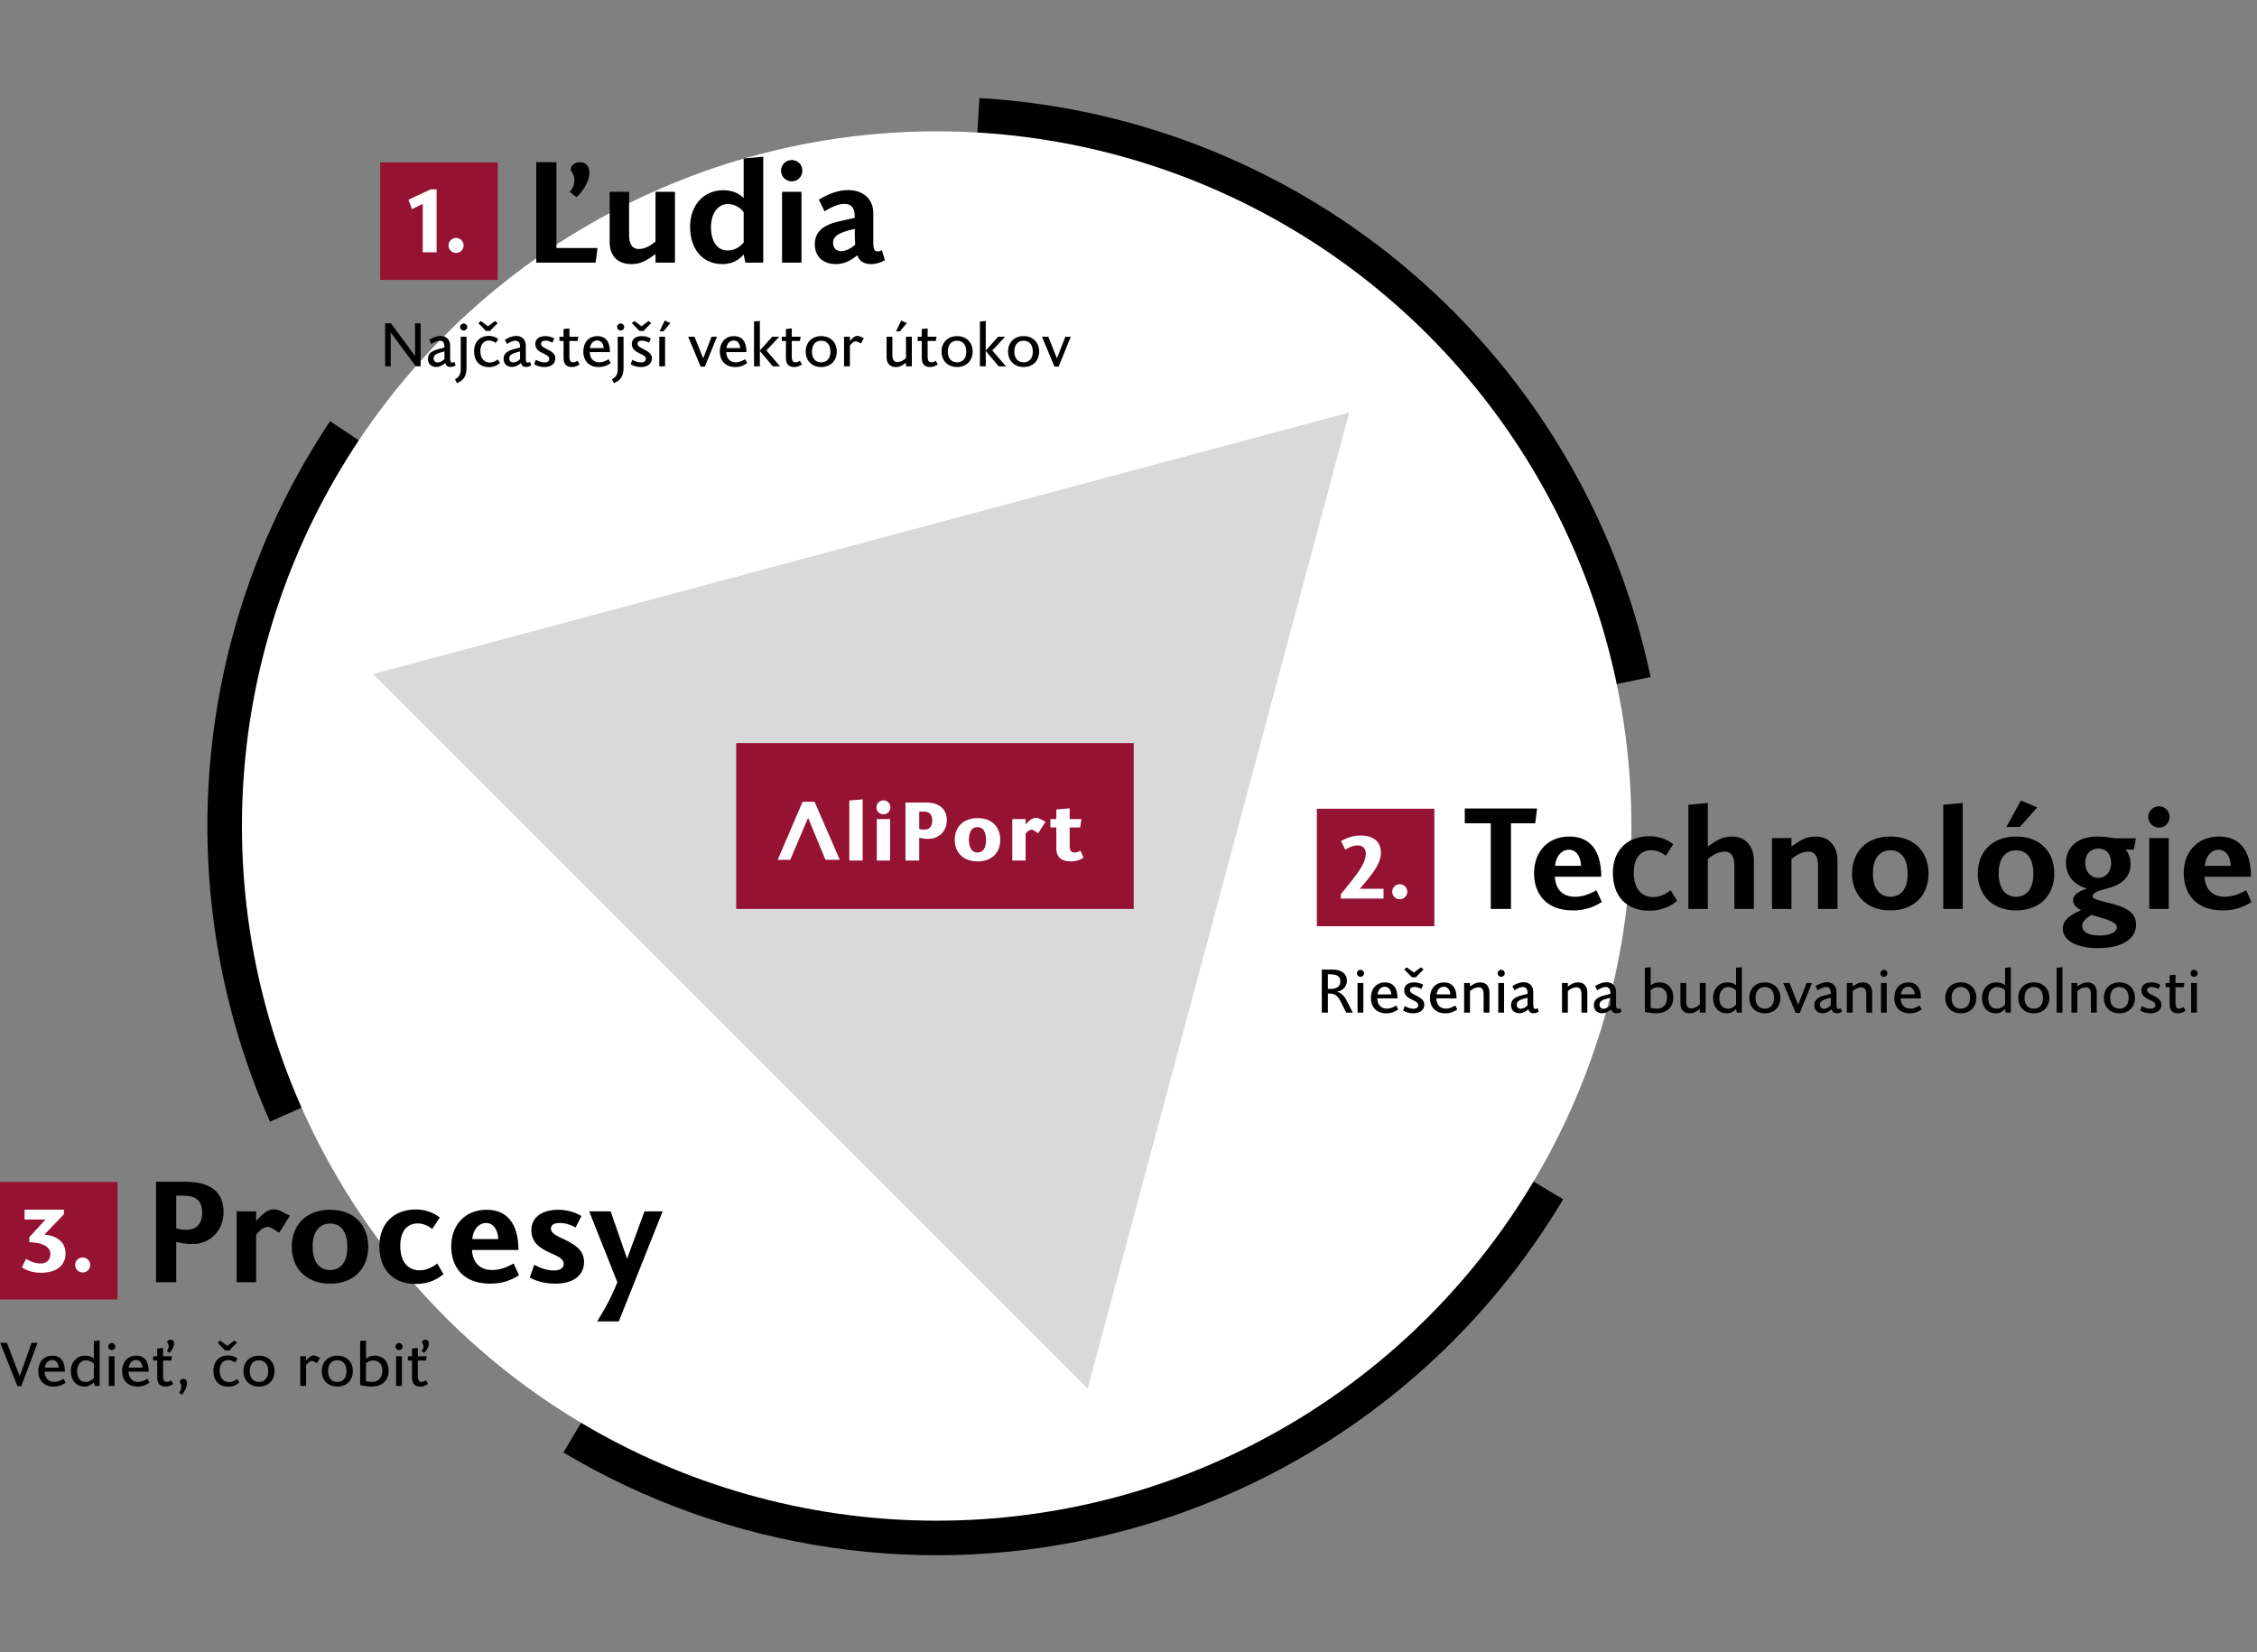
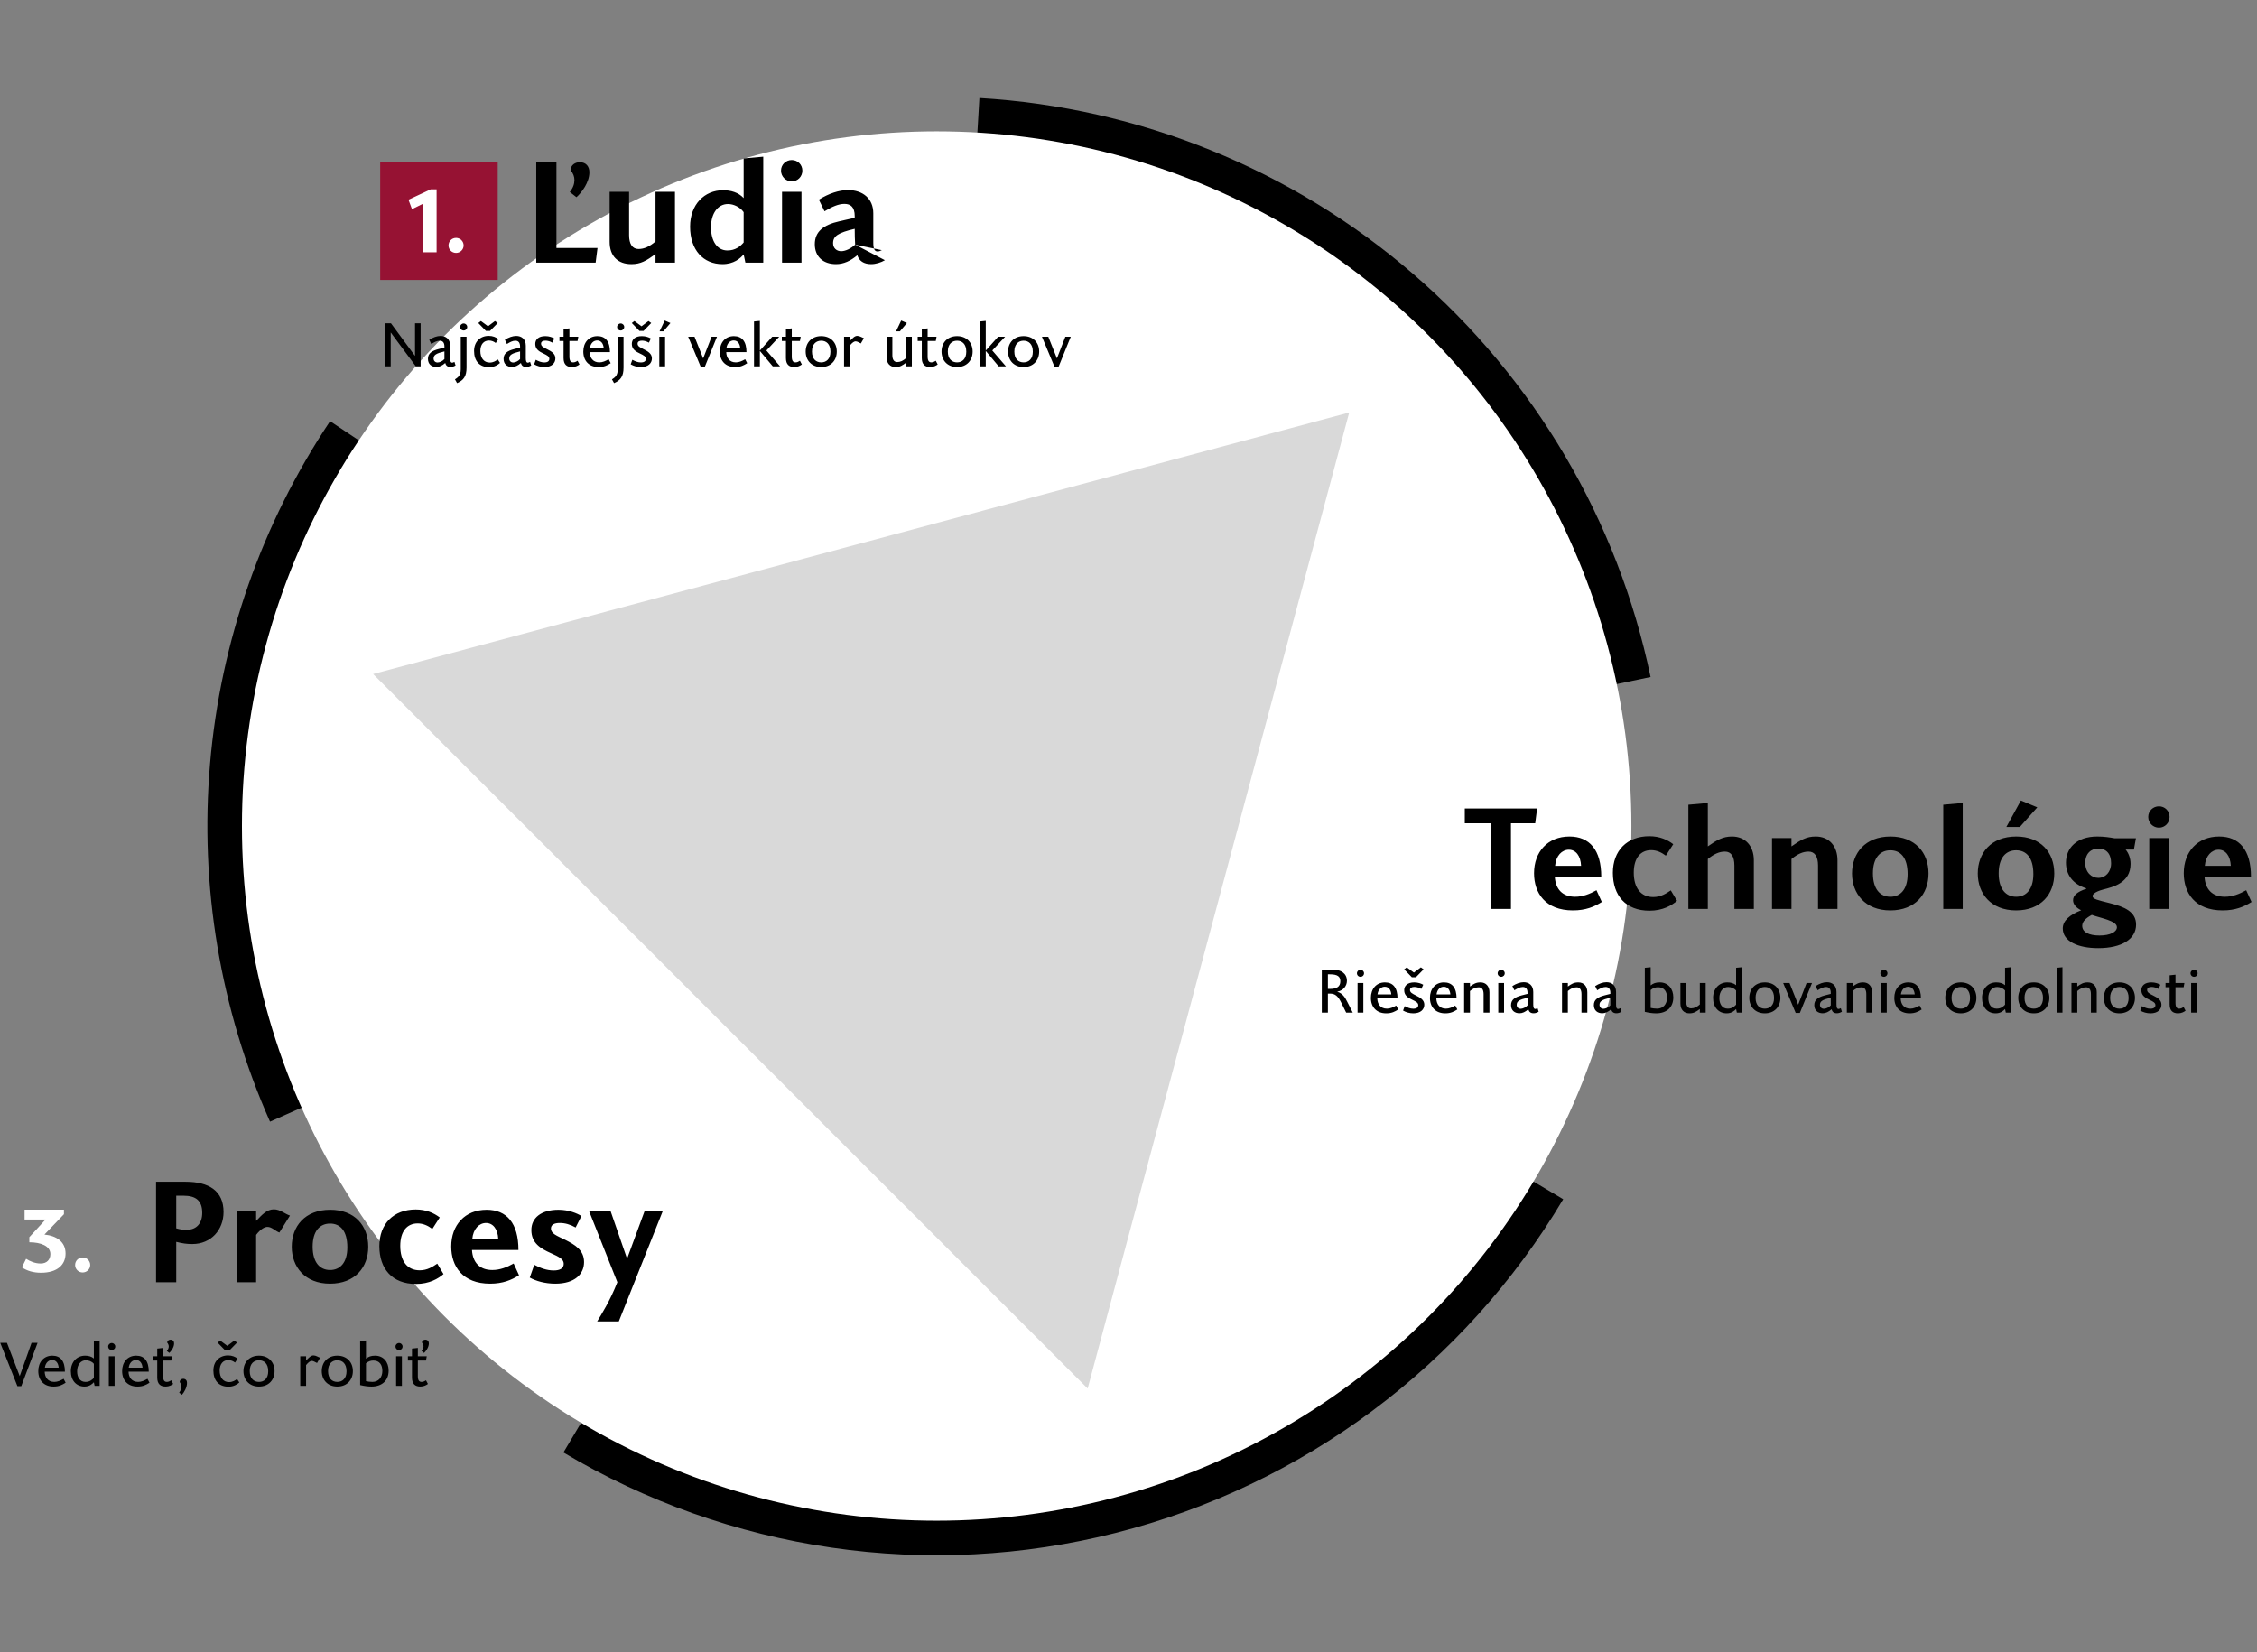
<svg xmlns="http://www.w3.org/2000/svg" width="653" height="478" viewBox="0 0 653 478" fill="none">
  <rect x="0" y="0" width="653" height="478" fill="#808080" stroke="none" />
  <path d="M452.269 346.993C438.087 370.798 419.356 391.576 397.144 408.141C374.932 424.707 349.675 436.735 322.814 443.539C295.954 450.344 268.016 451.791 240.596 447.798C213.176 443.805 186.812 434.451 163.007 420.269L271 239L452.269 346.993Z" fill="black" />
  <path d="M78.12 324.547C63.701 292.036 57.733 256.408 60.771 220.974C63.81 185.539 75.756 151.447 95.499 121.866L271 239L78.12 324.547Z" fill="black" />
  <path d="M283.365 28.363C329.639 31.079 373.732 48.958 408.829 79.237C443.927 109.517 468.077 150.512 477.549 195.888L271 239L283.365 28.363Z" fill="black" />
  <circle cx="271" cy="239" r="201" fill="white" />
  <rect width="34" height="34" transform="translate(110 47)" fill="#961233" />
  <path d="M126.32 73H122.316V58.986L119.196 60.52L118.182 57.79L124.63 54.774H126.32V73ZM134.135 71.024C134.135 72.22 133.147 73.182 131.951 73.182C130.729 73.182 129.767 72.22 129.767 71.024C129.767 69.802 130.729 68.84 131.951 68.84C133.147 68.84 134.135 69.802 134.135 71.024Z" fill="white" />
-   <path d="M172.328 76H155.15V46.936H160.988V71.758H172.874L172.328 76ZM166.784 57.058L164.852 55.546C165.818 54.37 166.196 53.194 166.196 52.102C166.196 51.136 165.86 50.17 165.104 49.288C165.104 47.692 166.49 46.936 167.75 46.936C169.64 46.936 170.522 48.28 170.522 49.834C170.522 52.774 168.338 55.672 166.784 57.058ZM176.382 55.504H182.01V68.062C182.01 70.624 182.976 72.052 184.74 72.052C186.378 72.052 187.932 71.338 189.654 69.868V55.504H195.282V76H189.654V73.522C186.966 75.454 185.37 76.42 182.682 76.42C178.776 76.42 176.382 74.11 176.382 69.994V55.504ZM215.66 76L215.156 73.606C214.19 74.782 212.3 76.42 209.024 76.42C203.48 76.42 199.658 72.346 199.658 65.584C199.658 59.158 203.816 55.042 209.192 55.042C211.46 55.042 213.644 55.672 215.156 57.31V45.844L220.826 45.34V76H215.66ZM215.156 70.162V61.384C214.106 59.914 212.3 59.032 210.62 59.032C207.68 59.032 205.706 61.762 205.706 65.752C205.706 69.868 207.554 72.472 210.452 72.472C212.72 72.472 214.148 71.338 215.156 70.162ZM231.889 76H226.261V55.504H231.889V76ZM232.141 49.372C232.141 51.094 230.797 52.48 229.075 52.48C227.353 52.48 225.967 51.094 225.967 49.372C225.967 47.65 227.353 46.306 229.075 46.306C230.797 46.306 232.141 47.65 232.141 49.372ZM247.415 70.792C247.331 69.574 247.289 67.684 247.289 66.214C242.459 67.348 241.031 68.314 241.031 70.372C241.031 71.842 242.081 72.682 243.383 72.682C244.559 72.682 246.155 71.968 247.415 70.792ZM255.143 72.388L256.025 75.286C254.891 75.958 253.379 76.42 252.035 76.42C249.935 76.42 248.549 75.496 248.045 73.858C246.071 75.496 244.097 76.42 241.871 76.42C238.007 76.42 235.739 74.11 235.739 70.666C235.739 67.054 238.175 65.08 242.837 64.03L247.289 63.022V62.518C247.289 59.914 246.113 58.99 244.307 58.99C242.585 58.99 240.695 59.83 238.553 61.132L236.915 57.772C239.729 56.008 242.711 55 245.357 55C249.599 55 252.665 57.436 252.665 61.72V70.204C252.665 71.968 253.001 72.766 253.925 72.766C254.219 72.766 254.597 72.64 255.143 72.388Z" fill="black" />
+   <path d="M172.328 76H155.15V46.936H160.988V71.758H172.874L172.328 76ZM166.784 57.058L164.852 55.546C165.818 54.37 166.196 53.194 166.196 52.102C166.196 51.136 165.86 50.17 165.104 49.288C165.104 47.692 166.49 46.936 167.75 46.936C169.64 46.936 170.522 48.28 170.522 49.834C170.522 52.774 168.338 55.672 166.784 57.058ZM176.382 55.504H182.01V68.062C182.01 70.624 182.976 72.052 184.74 72.052C186.378 72.052 187.932 71.338 189.654 69.868V55.504H195.282V76H189.654V73.522C186.966 75.454 185.37 76.42 182.682 76.42C178.776 76.42 176.382 74.11 176.382 69.994V55.504ZM215.66 76L215.156 73.606C214.19 74.782 212.3 76.42 209.024 76.42C203.48 76.42 199.658 72.346 199.658 65.584C199.658 59.158 203.816 55.042 209.192 55.042C211.46 55.042 213.644 55.672 215.156 57.31V45.844L220.826 45.34V76H215.66ZM215.156 70.162V61.384C214.106 59.914 212.3 59.032 210.62 59.032C207.68 59.032 205.706 61.762 205.706 65.752C205.706 69.868 207.554 72.472 210.452 72.472C212.72 72.472 214.148 71.338 215.156 70.162ZM231.889 76H226.261V55.504H231.889V76ZM232.141 49.372C232.141 51.094 230.797 52.48 229.075 52.48C227.353 52.48 225.967 51.094 225.967 49.372C225.967 47.65 227.353 46.306 229.075 46.306C230.797 46.306 232.141 47.65 232.141 49.372ZM247.415 70.792C247.331 69.574 247.289 67.684 247.289 66.214C242.459 67.348 241.031 68.314 241.031 70.372C241.031 71.842 242.081 72.682 243.383 72.682C244.559 72.682 246.155 71.968 247.415 70.792ZL256.025 75.286C254.891 75.958 253.379 76.42 252.035 76.42C249.935 76.42 248.549 75.496 248.045 73.858C246.071 75.496 244.097 76.42 241.871 76.42C238.007 76.42 235.739 74.11 235.739 70.666C235.739 67.054 238.175 65.08 242.837 64.03L247.289 63.022V62.518C247.289 59.914 246.113 58.99 244.307 58.99C242.585 58.99 240.695 59.83 238.553 61.132L236.915 57.772C239.729 56.008 242.711 55 245.357 55C249.599 55 252.665 57.436 252.665 61.72V70.204C252.665 71.968 253.001 72.766 253.925 72.766C254.219 72.766 254.597 72.64 255.143 72.388Z" fill="black" />
  <path d="M121.7 93.544V106H120.314L113.078 96.244H113.042V106H111.422V93.544H113.114L120.044 102.94H120.08V93.544H121.7ZM128.584 103.894V101.68C126.154 102.256 125.452 102.724 125.452 103.75C125.452 104.434 125.938 104.884 126.604 104.884C127.162 104.884 128.062 104.506 128.584 103.894ZM131.482 104.704L131.806 105.73C131.374 106 130.87 106.18 130.348 106.18C129.466 106.18 128.998 105.748 128.818 105.028C127.972 105.784 127.108 106.18 126.262 106.18C124.84 106.18 123.814 105.352 123.814 103.822C123.814 102.274 124.93 101.5 126.892 100.996L128.584 100.564V100.276C128.584 99.088 128.062 98.584 127.216 98.584C126.424 98.584 125.65 98.998 124.786 99.538L124.192 98.314C125.326 97.594 126.442 97.198 127.486 97.198C128.98 97.198 130.24 98.098 130.24 100.024V103.624C130.24 104.434 130.384 104.938 130.834 104.938C130.996 104.938 131.176 104.866 131.482 104.704ZM133.306 97.432H134.98V106.378C134.98 108.862 134.152 110.014 132.244 110.86L131.631 109.762C132.172 109.366 133.306 108.934 133.306 106.864V97.432ZM135.178 94.606C135.178 95.182 134.728 95.632 134.152 95.632C133.576 95.632 133.125 95.182 133.125 94.606C133.125 94.048 133.576 93.598 134.152 93.598C134.728 93.598 135.178 94.048 135.178 94.606ZM144.018 104.002L144.666 105.01C144.072 105.568 143.01 106.234 141.534 106.234C138.672 106.234 137.16 104.38 137.16 101.554C137.16 98.926 138.888 97.18 141.408 97.18C142.578 97.18 143.55 97.594 144.162 98.116L143.424 99.25C142.956 98.854 142.236 98.53 141.48 98.53C139.986 98.53 138.978 99.61 138.978 101.572C138.978 103.534 139.968 104.902 141.678 104.902C142.758 104.902 143.496 104.398 144.018 104.002ZM143.208 92.896L144 93.472L141.768 95.758H140.598L138.384 93.472L139.14 92.896L141.192 94.408L143.208 92.896ZM150.469 103.894V101.68C148.039 102.256 147.337 102.724 147.337 103.75C147.337 104.434 147.823 104.884 148.489 104.884C149.047 104.884 149.947 104.506 150.469 103.894ZM153.367 104.704L153.691 105.73C153.259 106 152.755 106.18 152.233 106.18C151.351 106.18 150.883 105.748 150.703 105.028C149.857 105.784 148.993 106.18 148.147 106.18C146.725 106.18 145.699 105.352 145.699 103.822C145.699 102.274 146.815 101.5 148.777 100.996L150.469 100.564V100.276C150.469 99.088 149.947 98.584 149.101 98.584C148.309 98.584 147.535 98.998 146.671 99.538L146.077 98.314C147.211 97.594 148.327 97.198 149.371 97.198C150.865 97.198 152.125 98.098 152.125 100.024V103.624C152.125 104.434 152.269 104.938 152.719 104.938C152.881 104.938 153.061 104.866 153.367 104.704ZM154.542 105.406L155.01 104.11C155.802 104.524 156.594 104.866 157.476 104.866C158.448 104.866 158.934 104.488 158.934 103.822C158.934 103.12 158.196 102.76 157.26 102.31C156.09 101.752 154.866 101.104 154.866 99.52C154.866 98.224 155.802 97.252 157.782 97.252C158.862 97.252 159.816 97.594 160.374 97.936L159.816 99.142C159.15 98.782 158.484 98.566 157.818 98.566C157.08 98.566 156.54 98.818 156.54 99.43C156.54 100.186 157.206 100.492 158.268 101.032C159.474 101.644 160.68 102.292 160.68 103.696C160.68 105.064 159.636 106.198 157.512 106.198C156.396 106.198 155.388 105.892 154.542 105.406ZM167.102 104.38L167.66 105.442C167.246 105.766 166.472 106.198 165.5 106.198C163.988 106.198 163.052 105.478 163.052 103.588V98.656H161.864V97.432H163.052V95.2L164.744 95.02V97.432H167.318L167.102 98.656H164.744V103.156C164.744 104.38 165.104 104.848 165.842 104.848C166.31 104.848 166.724 104.632 167.102 104.38ZM176.092 103.948L176.686 105.082C175.732 105.694 174.796 106.198 173.194 106.198C170.404 106.198 168.766 104.398 168.766 101.716C168.766 99.16 170.313 97.252 172.834 97.252C175.21 97.252 176.47 98.836 176.47 101.878H170.62C170.656 103.48 171.502 104.848 173.41 104.848C174.328 104.848 175.192 104.47 176.092 103.948ZM174.67 100.726C174.562 99.394 173.896 98.512 172.78 98.512C171.772 98.512 170.872 99.25 170.674 100.726H174.67ZM178.727 97.432H180.401V106.378C180.401 108.862 179.573 110.014 177.665 110.86L177.053 109.762C177.593 109.366 178.727 108.934 178.727 106.864V97.432ZM180.599 94.606C180.599 95.182 180.149 95.632 179.573 95.632C178.997 95.632 178.547 95.182 178.547 94.606C178.547 94.048 178.997 93.598 179.573 93.598C180.149 93.598 180.599 94.048 180.599 94.606ZM182.474 105.406L182.942 104.11C183.734 104.524 184.526 104.866 185.408 104.866C186.38 104.866 186.866 104.488 186.866 103.822C186.866 103.12 186.128 102.76 185.192 102.31C184.022 101.752 182.798 101.104 182.798 99.52C182.798 98.224 183.734 97.252 185.714 97.252C186.794 97.252 187.748 97.594 188.306 97.936L187.748 99.142C187.082 98.782 186.416 98.566 185.75 98.566C185.012 98.566 184.472 98.818 184.472 99.43C184.472 100.186 185.138 100.492 186.2 101.032C187.406 101.644 188.612 102.292 188.612 103.696C188.612 105.064 187.568 106.198 185.444 106.198C184.328 106.198 183.32 105.892 182.474 105.406ZM187.622 92.896L188.414 93.472L186.182 95.758H185.012L182.798 93.472L183.554 92.896L185.606 94.408L187.622 92.896ZM192.424 106H190.75V97.432H192.424V106ZM191.938 95.884H190.822L192.316 92.752L193.972 93.472L191.938 95.884ZM207.438 97.432L203.928 106.09H202.722L199.104 97.432H200.94L203.442 103.696L205.872 97.432H207.438ZM215.59 103.948L216.184 105.082C215.23 105.694 214.294 106.198 212.692 106.198C209.902 106.198 208.264 104.398 208.264 101.716C208.264 99.16 209.812 97.252 212.332 97.252C214.708 97.252 215.968 98.836 215.968 101.878H210.118C210.154 103.48 211 104.848 212.908 104.848C213.826 104.848 214.69 104.47 215.59 103.948ZM214.168 100.726C214.06 99.394 213.394 98.512 212.278 98.512C211.27 98.512 210.37 99.25 210.172 100.726H214.168ZM225.695 106H223.589L219.845 101.536V106H218.153V93.022L219.845 92.86V101.428L223.427 97.432H225.443L221.735 101.41L225.695 106ZM231.438 104.38L231.996 105.442C231.582 105.766 230.808 106.198 229.836 106.198C228.324 106.198 227.388 105.478 227.388 103.588V98.656H226.2V97.432H227.388V95.2L229.08 95.02V97.432H231.654L231.438 98.656H229.08V103.156C229.08 104.38 229.44 104.848 230.178 104.848C230.646 104.848 231.06 104.632 231.438 104.38ZM242.101 101.716C242.101 104.29 240.373 106.198 237.601 106.198C234.811 106.198 233.101 104.272 233.101 101.716C233.101 99.16 234.811 97.252 237.601 97.252C240.355 97.252 242.101 99.124 242.101 101.716ZM240.265 101.752C240.265 99.502 239.023 98.584 237.601 98.584C236.161 98.584 234.919 99.52 234.919 101.716C234.919 103.93 236.161 104.848 237.601 104.848C239.023 104.848 240.265 103.93 240.265 101.752ZM249.946 97.846L249.064 99.376C248.506 99.142 248.092 98.764 247.534 98.764C247.12 98.764 246.58 99.124 245.896 99.97V106H244.204V97.432H245.896V98.602H245.932C246.67 97.882 247.246 97.18 248.02 97.18C248.74 97.18 249.316 97.63 249.946 97.846ZM256.507 97.432H258.181V102.76C258.181 104.02 258.631 104.758 259.585 104.758C260.521 104.758 261.259 104.38 262.123 103.642V97.432H263.815V106H262.123V104.956C261.097 105.712 260.413 106.198 259.099 106.198C257.515 106.198 256.507 105.136 256.507 103.372V97.432ZM260.359 95.884H259.243L260.737 92.752L262.393 93.472L260.359 95.884ZM270.743 104.38L271.301 105.442C270.887 105.766 270.113 106.198 269.141 106.198C267.629 106.198 266.693 105.478 266.693 103.588V98.656H265.505V97.432H266.693V95.2L268.385 95.02V97.432H270.959L270.743 98.656H268.385V103.156C268.385 104.38 268.745 104.848 269.483 104.848C269.951 104.848 270.365 104.632 270.743 104.38ZM281.406 101.716C281.406 104.29 279.678 106.198 276.906 106.198C274.116 106.198 272.406 104.272 272.406 101.716C272.406 99.16 274.116 97.252 276.906 97.252C279.66 97.252 281.406 99.124 281.406 101.716ZM279.57 101.752C279.57 99.502 278.328 98.584 276.906 98.584C275.466 98.584 274.224 99.52 274.224 101.716C274.224 103.93 275.466 104.848 276.906 104.848C278.328 104.848 279.57 103.93 279.57 101.752ZM291.051 106H288.945L285.201 101.536V106H283.509V93.022L285.201 92.86V101.428L288.783 97.432H290.799L287.091 101.41L291.051 106ZM300.654 101.716C300.654 104.29 298.926 106.198 296.154 106.198C293.364 106.198 291.654 104.272 291.654 101.716C291.654 99.16 293.364 97.252 296.154 97.252C298.908 97.252 300.654 99.124 300.654 101.716ZM298.818 101.752C298.818 99.502 297.576 98.584 296.154 98.584C294.714 98.584 293.472 99.52 293.472 101.716C293.472 103.93 294.714 104.848 296.154 104.848C297.576 104.848 298.818 103.93 298.818 101.752ZM309.795 97.432L306.285 106.09H305.079L301.461 97.432H303.297L305.799 103.696L308.229 97.432H309.795Z" fill="black" />
-   <rect width="34" height="34" transform="translate(381 234)" fill="#961233" />
  <path d="M389.21 245.856L387.988 243.36C389.6 242.424 391.524 241.748 393.578 241.748C397.244 241.748 399.532 243.412 399.532 246.714C399.532 250.016 396.828 253.24 393.396 257.166H400.286V260H387.936V258.752C392.382 253.214 395.164 250.042 395.164 246.974C395.164 245.362 394.15 244.608 392.746 244.608C391.654 244.608 390.536 245.024 389.21 245.856ZM407.172 258.024C407.172 259.22 406.184 260.182 404.988 260.182C403.766 260.182 402.804 259.22 402.804 258.024C402.804 256.802 403.766 255.84 404.988 255.84C406.184 255.84 407.172 256.802 407.172 258.024Z" fill="white" />
  <path d="M444.168 238.22H437.154V263H431.316V238.22H423.798V233.936H444.714L444.168 238.22ZM461.893 257.582L463.447 260.984C461.263 262.37 458.743 263.42 455.089 263.42C447.109 263.42 443.833 258.38 443.833 252.668C443.833 246.494 447.781 242.042 454.081 242.042C459.877 242.042 463.279 245.906 463.279 253.676H449.839C450.049 257.246 452.023 259.472 455.719 259.472C457.945 259.472 459.961 258.674 461.893 257.582ZM457.441 250.526C457.315 247.586 455.887 245.864 453.913 245.864C451.897 245.864 450.175 247.586 449.923 250.526H457.441ZM483.396 257.624L485.202 260.648C483.69 261.95 481.128 263.504 477.222 263.504C470.334 263.504 466.638 259.094 466.638 252.542C466.638 246.158 470.712 241.958 477.18 241.958C480.204 241.958 482.472 243.008 484.11 244.268L481.968 247.586C480.624 246.578 479.238 245.99 477.726 245.99C474.66 245.99 472.686 248.258 472.686 252.5C472.686 256.868 474.702 259.556 478.314 259.556C480.54 259.556 482.094 258.506 483.396 257.624ZM507.425 263H501.797V250.442C501.797 247.796 500.831 246.41 499.067 246.41C497.387 246.41 495.875 247.124 494.111 248.552V263H488.483V232.844L494.111 232.34V244.898C496.799 243.008 498.479 242.042 501.125 242.042C504.905 242.042 507.425 244.73 507.425 248.93V263ZM531.624 263H525.996V250.442C525.996 247.88 525.072 246.41 523.266 246.41C521.586 246.41 520.074 247.124 518.31 248.552V263H512.682V242.504H518.31V244.898C521.04 243.008 522.636 242.042 525.324 242.042C529.23 242.042 531.624 244.856 531.624 248.93V263ZM557.965 252.752C557.965 258.674 554.143 263.42 546.919 263.42C539.611 263.42 535.831 258.506 535.831 252.752C535.831 246.872 539.611 242.042 546.961 242.042C554.017 242.042 557.965 246.62 557.965 252.752ZM551.917 252.92C551.917 248.006 549.775 246.032 546.919 246.032C543.979 246.032 541.879 248.174 541.879 252.71C541.879 257.33 544.021 259.472 546.919 259.472C549.775 259.472 551.917 257.414 551.917 252.92ZM567.857 263H562.229V232.844L567.857 232.34V263ZM594.346 252.752C594.346 258.674 590.524 263.42 583.3 263.42C575.992 263.42 572.212 258.506 572.212 252.752C572.212 246.872 575.992 242.042 583.342 242.042C590.398 242.042 594.346 246.62 594.346 252.752ZM588.298 252.92C588.298 248.006 586.156 246.032 583.3 246.032C580.36 246.032 578.26 248.174 578.26 252.71C578.26 257.33 580.402 259.472 583.3 259.472C586.156 259.472 588.298 257.414 588.298 252.92ZM584.392 239.27H580.486L584.686 231.626L589.432 233.6L584.392 239.27ZM617.384 245.822H614.99C615.83 246.83 616.418 248.258 616.418 249.98C616.418 255.482 611.294 256.658 608.522 257.372C605.96 258.044 605.414 258.884 605.414 259.262C605.414 260.144 606.926 260.438 610.412 261.32C614.654 262.37 618.014 263.798 618.014 267.536C618.014 271.736 613.856 274.34 607.052 274.34C601.298 274.34 596.804 272.408 596.804 268.628C596.804 266.444 598.778 264.68 602.138 263.378C600.71 262.706 599.786 261.656 599.786 260.48C599.786 259.094 600.962 258.044 603.608 257.162V257.036C599.66 255.818 597.728 253.046 597.728 249.602C597.728 245.486 600.71 242.042 606.8 242.042C608.732 242.042 610.37 242.294 611.756 242.546H617.972L617.384 245.822ZM610.79 249.77C610.79 246.956 609.32 245.528 607.094 245.528C604.91 245.528 603.314 247.04 603.314 249.686C603.314 252.416 605.12 254.012 607.094 254.012C609.152 254.012 610.79 252.332 610.79 249.77ZM612.47 268.292C612.47 266.402 607.85 265.688 605.204 264.722C603.482 265.646 602.432 266.654 602.432 267.872C602.432 269.678 604.322 270.686 607.43 270.686C610.622 270.686 612.47 269.594 612.47 268.292ZM627.454 263H621.826V242.504H627.454V263ZM627.706 236.372C627.706 238.094 626.362 239.48 624.64 239.48C622.918 239.48 621.532 238.094 621.532 236.372C621.532 234.65 622.918 233.306 624.64 233.306C626.362 233.306 627.706 234.65 627.706 236.372ZM649.868 257.582L651.422 260.984C649.238 262.37 646.718 263.42 643.064 263.42C635.084 263.42 631.808 258.38 631.808 252.668C631.808 246.494 635.756 242.042 642.056 242.042C647.852 242.042 651.254 245.906 651.254 253.676H637.814C638.024 257.246 639.998 259.472 643.694 259.472C645.92 259.472 647.936 258.674 649.868 257.582ZM645.416 250.526C645.29 247.586 643.862 245.864 641.888 245.864C639.872 245.864 638.15 247.586 637.898 250.526H645.416Z" fill="black" />
  <path d="M391.386 293H389.478L388.002 290.012C387.102 288.194 386.256 287.492 384.834 287.492H384.186V293H382.422V280.544H385.626C387.93 280.544 389.694 281.624 389.694 283.802C389.694 285.08 388.848 286.574 386.922 286.934V286.97C388.47 287.402 389.172 288.662 389.766 289.814L391.386 293ZM387.786 283.928C387.786 282.578 387.03 281.912 384.762 281.912H384.186V286.142H384.762C386.67 286.142 387.786 285.53 387.786 283.928ZM394.447 293H392.773V284.432H394.447V293ZM394.645 281.606C394.645 282.182 394.195 282.632 393.619 282.632C393.043 282.632 392.593 282.182 392.593 281.606C392.593 281.048 393.043 280.598 393.619 280.598C394.195 280.598 394.645 281.048 394.645 281.606ZM403.955 290.948L404.549 292.082C403.595 292.694 402.659 293.198 401.057 293.198C398.267 293.198 396.629 291.398 396.629 288.716C396.629 286.16 398.177 284.252 400.697 284.252C403.073 284.252 404.333 285.836 404.333 288.878H398.483C398.519 290.48 399.365 291.848 401.273 291.848C402.191 291.848 403.055 291.47 403.955 290.948ZM402.533 287.726C402.425 286.394 401.759 285.512 400.643 285.512C399.635 285.512 398.735 286.25 398.537 287.726H402.533ZM405.943 292.406L406.411 291.11C407.203 291.524 407.995 291.866 408.877 291.866C409.849 291.866 410.335 291.488 410.335 290.822C410.335 290.12 409.597 289.76 408.661 289.31C407.491 288.752 406.267 288.104 406.267 286.52C406.267 285.224 407.203 284.252 409.183 284.252C410.263 284.252 411.217 284.594 411.775 284.936L411.217 286.142C410.551 285.782 409.885 285.566 409.219 285.566C408.481 285.566 407.941 285.818 407.941 286.43C407.941 287.186 408.607 287.492 409.669 288.032C410.875 288.644 412.081 289.292 412.081 290.696C412.081 292.064 411.037 293.198 408.913 293.198C407.797 293.198 406.789 292.892 405.943 292.406ZM411.091 279.896L411.883 280.472L409.651 282.758H408.481L406.267 280.472L407.023 279.896L409.075 281.408L411.091 279.896ZM421.041 290.948L421.635 292.082C420.681 292.694 419.745 293.198 418.143 293.198C415.353 293.198 413.715 291.398 413.715 288.716C413.715 286.16 415.263 284.252 417.783 284.252C420.159 284.252 421.419 285.836 421.419 288.878H415.569C415.605 290.48 416.451 291.848 418.359 291.848C419.277 291.848 420.141 291.47 421.041 290.948ZM419.619 287.726C419.511 286.394 418.845 285.512 417.729 285.512C416.721 285.512 415.821 286.25 415.623 287.726H419.619ZM430.931 293H429.239V287.672C429.239 286.394 428.789 285.674 427.853 285.674C426.899 285.674 426.161 286.034 425.297 286.754V293H423.605V284.432H425.297V285.44C426.341 284.702 427.025 284.252 428.339 284.252C429.905 284.252 430.931 285.35 430.931 287.114V293ZM435.158 293H433.484V284.432H435.158V293ZM435.356 281.606C435.356 282.182 434.906 282.632 434.33 282.632C433.754 282.632 433.304 282.182 433.304 281.606C433.304 281.048 433.754 280.598 434.33 280.598C434.906 280.598 435.356 281.048 435.356 281.606ZM441.948 290.894V288.68C439.518 289.256 438.816 289.724 438.816 290.75C438.816 291.434 439.302 291.884 439.968 291.884C440.526 291.884 441.426 291.506 441.948 290.894ZM444.846 291.704L445.17 292.73C444.738 293 444.234 293.18 443.712 293.18C442.83 293.18 442.362 292.748 442.182 292.028C441.336 292.784 440.472 293.18 439.626 293.18C438.204 293.18 437.178 292.352 437.178 290.822C437.178 289.274 438.294 288.5 440.256 287.996L441.948 287.564V287.276C441.948 286.088 441.426 285.584 440.58 285.584C439.788 285.584 439.014 285.998 438.15 286.538L437.556 285.314C438.69 284.594 439.806 284.198 440.85 284.198C442.344 284.198 443.604 285.098 443.604 287.024V290.624C443.604 291.434 443.748 291.938 444.198 291.938C444.36 291.938 444.54 291.866 444.846 291.704ZM459.249 293H457.557V287.672C457.557 286.394 457.107 285.674 456.171 285.674C455.217 285.674 454.479 286.034 453.615 286.754V293H451.923V284.432H453.615V285.44C454.659 284.702 455.343 284.252 456.657 284.252C458.223 284.252 459.249 285.35 459.249 287.114V293ZM465.907 290.894V288.68C463.477 289.256 462.775 289.724 462.775 290.75C462.775 291.434 463.261 291.884 463.927 291.884C464.485 291.884 465.385 291.506 465.907 290.894ZM468.805 291.704L469.129 292.73C468.697 293 468.193 293.18 467.671 293.18C466.789 293.18 466.321 292.748 466.141 292.028C465.295 292.784 464.431 293.18 463.585 293.18C462.163 293.18 461.137 292.352 461.137 290.822C461.137 289.274 462.253 288.5 464.215 287.996L465.907 287.564V287.276C465.907 286.088 465.385 285.584 464.539 285.584C463.747 285.584 462.973 285.998 462.109 286.538L461.515 285.314C462.649 284.594 463.765 284.198 464.809 284.198C466.303 284.198 467.563 285.098 467.563 287.024V290.624C467.563 291.434 467.707 291.938 468.157 291.938C468.319 291.938 468.499 291.866 468.805 291.704ZM484.126 288.572C484.126 291.506 482.164 293.198 479.158 293.198C478.186 293.198 477.088 293.054 475.882 292.766V280.022L477.574 279.86V285.116C478.294 284.558 478.978 284.252 480.202 284.252C482.614 284.252 484.126 286.07 484.126 288.572ZM482.308 288.68C482.308 286.934 481.516 285.656 479.698 285.656C478.87 285.656 478.204 285.926 477.574 286.466V291.632C478.024 291.74 478.744 291.848 479.428 291.848C481.192 291.848 482.308 290.534 482.308 288.68ZM486.181 284.432H487.855V289.76C487.855 291.02 488.305 291.758 489.259 291.758C490.195 291.758 490.933 291.38 491.797 290.642V284.432H493.489V293H491.797V291.956C490.771 292.712 490.087 293.198 488.773 293.198C487.189 293.198 486.181 292.136 486.181 290.372V284.432ZM502.505 293L502.289 291.956C501.785 292.496 500.975 293.198 499.571 293.198C497.267 293.198 495.629 291.506 495.629 288.716C495.629 286.142 497.321 284.252 499.733 284.252C500.669 284.252 501.569 284.45 502.289 285.062V280.022L503.963 279.86V293H502.505ZM502.289 290.696V286.61C501.695 285.89 500.741 285.584 499.985 285.584C498.491 285.584 497.447 286.88 497.447 288.788C497.447 290.48 498.221 291.848 499.877 291.848C501.083 291.848 501.785 291.236 502.289 290.696ZM515.105 288.716C515.105 291.29 513.377 293.198 510.605 293.198C507.815 293.198 506.105 291.272 506.105 288.716C506.105 286.16 507.815 284.252 510.605 284.252C513.359 284.252 515.105 286.124 515.105 288.716ZM513.269 288.752C513.269 286.502 512.027 285.584 510.605 285.584C509.165 285.584 507.923 286.52 507.923 288.716C507.923 290.93 509.165 291.848 510.605 291.848C512.027 291.848 513.269 290.93 513.269 288.752ZM524.246 284.432L520.736 293.09H519.53L515.912 284.432H517.748L520.25 290.696L522.68 284.432H524.246ZM529.68 290.894V288.68C527.25 289.256 526.548 289.724 526.548 290.75C526.548 291.434 527.034 291.884 527.7 291.884C528.258 291.884 529.158 291.506 529.68 290.894ZM532.578 291.704L532.902 292.73C532.47 293 531.966 293.18 531.444 293.18C530.562 293.18 530.094 292.748 529.914 292.028C529.068 292.784 528.204 293.18 527.358 293.18C525.936 293.18 524.91 292.352 524.91 290.822C524.91 289.274 526.026 288.5 527.988 287.996L529.68 287.564V287.276C529.68 286.088 529.158 285.584 528.312 285.584C527.52 285.584 526.746 285.998 525.882 286.538L525.288 285.314C526.422 284.594 527.538 284.198 528.582 284.198C530.076 284.198 531.336 285.098 531.336 287.024V290.624C531.336 291.434 531.48 291.938 531.93 291.938C532.092 291.938 532.272 291.866 532.578 291.704ZM541.655 293H539.963V287.672C539.963 286.394 539.513 285.674 538.577 285.674C537.623 285.674 536.885 286.034 536.021 286.754V293H534.329V284.432H536.021V285.44C537.065 284.702 537.749 284.252 539.063 284.252C540.629 284.252 541.655 285.35 541.655 287.114V293ZM545.883 293H544.209V284.432H545.883V293ZM546.081 281.606C546.081 282.182 545.631 282.632 545.055 282.632C544.479 282.632 544.029 282.182 544.029 281.606C544.029 281.048 544.479 280.598 545.055 280.598C545.631 280.598 546.081 281.048 546.081 281.606ZM555.39 290.948L555.984 292.082C555.03 292.694 554.094 293.198 552.492 293.198C549.702 293.198 548.064 291.398 548.064 288.716C548.064 286.16 549.612 284.252 552.132 284.252C554.508 284.252 555.768 285.836 555.768 288.878H549.918C549.954 290.48 550.8 291.848 552.708 291.848C553.626 291.848 554.49 291.47 555.39 290.948ZM553.968 287.726C553.86 286.394 553.194 285.512 552.078 285.512C551.07 285.512 550.17 286.25 549.972 287.726H553.968ZM571.812 288.716C571.812 291.29 570.084 293.198 567.312 293.198C564.522 293.198 562.812 291.272 562.812 288.716C562.812 286.16 564.522 284.252 567.312 284.252C570.066 284.252 571.812 286.124 571.812 288.716ZM569.976 288.752C569.976 286.502 568.734 285.584 567.312 285.584C565.872 285.584 564.63 286.52 564.63 288.716C564.63 290.93 565.872 291.848 567.312 291.848C568.734 291.848 569.976 290.93 569.976 288.752ZM580.323 293L580.107 291.956C579.603 292.496 578.793 293.198 577.389 293.198C575.085 293.198 573.447 291.506 573.447 288.716C573.447 286.142 575.139 284.252 577.551 284.252C578.487 284.252 579.387 284.45 580.107 285.062V280.022L581.781 279.86V293H580.323ZM580.107 290.696V286.61C579.513 285.89 578.559 285.584 577.803 285.584C576.309 285.584 575.265 286.88 575.265 288.788C575.265 290.48 576.039 291.848 577.695 291.848C578.901 291.848 579.603 291.236 580.107 290.696ZM592.924 288.716C592.924 291.29 591.196 293.198 588.424 293.198C585.634 293.198 583.924 291.272 583.924 288.716C583.924 286.16 585.634 284.252 588.424 284.252C591.178 284.252 592.924 286.124 592.924 288.716ZM591.088 288.752C591.088 286.502 589.846 285.584 588.424 285.584C586.984 285.584 585.742 286.52 585.742 288.716C585.742 290.93 586.984 291.848 588.424 291.848C589.846 291.848 591.088 290.93 591.088 288.752ZM596.718 293H595.026V280.022L596.718 279.86V293ZM606.642 293H604.95V287.672C604.95 286.394 604.5 285.674 603.564 285.674C602.61 285.674 601.872 286.034 601.008 286.754V293H599.316V284.432H601.008V285.44C602.052 284.702 602.736 284.252 604.05 284.252C605.616 284.252 606.642 285.35 606.642 287.114V293ZM617.691 288.716C617.691 291.29 615.963 293.198 613.191 293.198C610.401 293.198 608.691 291.272 608.691 288.716C608.691 286.16 610.401 284.252 613.191 284.252C615.945 284.252 617.691 286.124 617.691 288.716ZM615.855 288.752C615.855 286.502 614.613 285.584 613.191 285.584C611.751 285.584 610.509 286.52 610.509 288.716C610.509 290.93 611.751 291.848 613.191 291.848C614.613 291.848 615.855 290.93 615.855 288.752ZM619.218 292.406L619.686 291.11C620.478 291.524 621.27 291.866 622.152 291.866C623.124 291.866 623.61 291.488 623.61 290.822C623.61 290.12 622.872 289.76 621.936 289.31C620.766 288.752 619.542 288.104 619.542 286.52C619.542 285.224 620.478 284.252 622.458 284.252C623.538 284.252 624.492 284.594 625.05 284.936L624.492 286.142C623.826 285.782 623.16 285.566 622.494 285.566C621.756 285.566 621.216 285.818 621.216 286.43C621.216 287.186 621.882 287.492 622.944 288.032C624.15 288.644 625.356 289.292 625.356 290.696C625.356 292.064 624.312 293.198 622.188 293.198C621.072 293.198 620.064 292.892 619.218 292.406ZM631.778 291.38L632.336 292.442C631.922 292.766 631.148 293.198 630.176 293.198C628.664 293.198 627.728 292.478 627.728 290.588V285.656H626.54V284.432H627.728V282.2L629.42 282.02V284.432H631.994L631.778 285.656H629.42V290.156C629.42 291.38 629.78 291.848 630.518 291.848C630.986 291.848 631.4 291.632 631.778 291.38ZM635.619 293H633.945V284.432H635.619V293ZM635.817 281.606C635.817 282.182 635.367 282.632 634.791 282.632C634.215 282.632 633.765 282.182 633.765 281.606C633.765 281.048 634.215 280.598 634.791 280.598C635.367 280.598 635.817 281.048 635.817 281.606Z" fill="black" />
-   <rect width="34" height="34" transform="translate(0 342)" fill="#961233" />
  <path d="M6.332 366.7L7.554 364.23C8.646 364.932 10.128 365.582 11.766 365.582C13.534 365.582 14.574 364.49 14.574 362.852C14.574 360.512 11.818 359.446 8.49 359.446V357.964L13.17 352.868H7.112V350.008H18.5V351.334L12.858 357.21C16.394 357.574 18.968 359.316 18.968 362.696C18.968 365.946 16.602 368.26 11.87 368.26C9.66 368.26 7.814 367.714 6.332 366.7ZM26.104 366.024C26.104 367.22 25.116 368.182 23.92 368.182C22.698 368.182 21.736 367.22 21.736 366.024C21.736 364.802 22.698 363.84 23.92 363.84C25.116 363.84 26.104 364.802 26.104 366.024Z" fill="white" />
  <path d="M58.506 350.924C58.506 347.396 56.658 345.968 53.088 345.968H50.988V355.418C52.206 355.754 52.836 355.838 54.012 355.838C56.91 355.838 58.506 353.906 58.506 350.924ZM64.68 350.672C64.68 355.838 61.068 359.954 55.65 359.954C53.97 359.954 52.878 359.786 50.988 359.324V371H45.15V341.936H53.718C60.438 341.936 64.68 344.582 64.68 350.672ZM83.891 351.722L80.825 356.636C79.565 356.132 78.641 354.998 77.381 354.998C76.625 354.998 75.491 355.502 74.105 357.308V371H68.477V350.504H74.105V353.192H74.189C75.701 351.596 77.171 349.916 79.229 349.916C81.077 349.916 82.463 351.26 83.891 351.722ZM106.542 360.752C106.542 366.674 102.72 371.42 95.496 371.42C88.188 371.42 84.407 366.506 84.407 360.752C84.407 354.872 88.188 350.042 95.537 350.042C102.594 350.042 106.542 354.62 106.542 360.752ZM100.494 360.92C100.494 356.006 98.352 354.032 95.496 354.032C92.555 354.032 90.456 356.174 90.456 360.71C90.456 365.33 92.597 367.472 95.496 367.472C98.352 367.472 100.494 365.414 100.494 360.92ZM126.513 365.624L128.319 368.648C126.807 369.95 124.245 371.504 120.339 371.504C113.451 371.504 109.755 367.094 109.755 360.542C109.755 354.158 113.829 349.958 120.297 349.958C123.321 349.958 125.589 351.008 127.227 352.268L125.085 355.586C123.741 354.578 122.355 353.99 120.843 353.99C117.777 353.99 115.803 356.258 115.803 360.5C115.803 364.868 117.819 367.556 121.431 367.556C123.657 367.556 125.211 366.506 126.513 365.624ZM148.61 365.582L150.164 368.984C147.98 370.37 145.46 371.42 141.806 371.42C133.826 371.42 130.55 366.38 130.55 360.668C130.55 354.494 134.498 350.042 140.798 350.042C146.594 350.042 149.996 353.906 149.996 361.676H136.556C136.766 365.246 138.74 367.472 142.436 367.472C144.662 367.472 146.678 366.674 148.61 365.582ZM144.158 358.526C144.032 355.586 142.604 353.864 140.63 353.864C138.614 353.864 136.892 355.586 136.64 358.526H144.158ZM153.271 369.656L154.573 365.96C156.379 366.926 158.227 367.598 160.201 367.598C162.049 367.598 163.099 366.968 163.099 365.666C163.099 364.322 161.755 363.65 159.403 362.6C156.379 361.256 153.733 359.66 153.733 355.922C153.733 352.436 156.505 350.042 161.587 350.042C164.527 350.042 166.921 351.05 168.223 351.848L166.543 355.166C164.989 354.284 163.477 353.864 161.965 353.864C160.369 353.864 159.403 354.368 159.403 355.46C159.403 356.972 161.041 357.518 163.603 358.778C166.249 360.122 168.979 361.634 168.979 365.162C168.979 368.648 166.333 371.42 160.663 371.42C157.723 371.42 155.035 370.664 153.271 369.656ZM191.718 350.504L179.034 382.34H172.776C173.994 380.324 176.472 376.46 178.614 371L170.466 350.504H176.682L181.428 364.196L186.468 350.504H191.718Z" fill="black" />
  <path d="M10.872 388.544L6.156 401.09H5.04L0.072 388.544H2.016L5.706 398.174L9.126 388.544H10.872ZM18.402 398.948L18.996 400.082C18.042 400.694 17.106 401.198 15.504 401.198C12.714 401.198 11.076 399.398 11.076 396.716C11.076 394.16 12.624 392.252 15.144 392.252C17.52 392.252 18.78 393.836 18.78 396.878H12.93C12.966 398.48 13.812 399.848 15.72 399.848C16.638 399.848 17.502 399.47 18.402 398.948ZM16.98 395.726C16.872 394.394 16.206 393.512 15.09 393.512C14.082 393.512 13.182 394.25 12.984 395.726H16.98ZM27.374 401L27.158 399.956C26.654 400.496 25.844 401.198 24.44 401.198C22.136 401.198 20.498 399.506 20.498 396.716C20.498 394.142 22.19 392.252 24.602 392.252C25.538 392.252 26.438 392.45 27.158 393.062V388.022L28.832 387.86V401H27.374ZM27.158 398.696V394.61C26.564 393.89 25.61 393.584 24.854 393.584C23.36 393.584 22.316 394.88 22.316 396.788C22.316 398.48 23.09 399.848 24.746 399.848C25.952 399.848 26.654 399.236 27.158 398.696ZM33.153 401H31.479V392.432H33.153V401ZM33.35 389.606C33.35 390.182 32.901 390.632 32.325 390.632C31.748 390.632 31.299 390.182 31.299 389.606C31.299 389.048 31.748 388.598 32.325 388.598C32.901 388.598 33.35 389.048 33.35 389.606ZM42.66 398.948L43.254 400.082C42.3 400.694 41.364 401.198 39.762 401.198C36.972 401.198 35.334 399.398 35.334 396.716C35.334 394.16 36.882 392.252 39.402 392.252C41.778 392.252 43.038 393.836 43.038 396.878H37.188C37.224 398.48 38.07 399.848 39.978 399.848C40.896 399.848 41.76 399.47 42.66 398.948ZM41.238 395.726C41.13 394.394 40.464 393.512 39.348 393.512C38.34 393.512 37.44 394.25 37.242 395.726H41.238ZM49.544 399.38L50.102 400.442C49.688 400.766 48.914 401.198 47.942 401.198C46.43 401.198 45.494 400.478 45.494 398.588V393.656H44.306V392.432H45.494V390.2L47.186 390.02V392.432H49.76L49.544 393.656H47.186V398.156C47.186 399.38 47.546 399.848 48.284 399.848C48.752 399.848 49.166 399.632 49.544 399.38ZM48.986 391.46L48.266 390.902C48.662 390.452 48.824 389.984 48.824 389.552C48.824 389.21 48.644 388.796 48.374 388.472C48.374 387.896 48.914 387.626 49.328 387.626C50.048 387.626 50.372 388.13 50.372 388.706C50.372 389.804 49.562 390.92 48.986 391.46ZM52.629 403.574L51.837 402.962C52.269 402.368 52.467 401.81 52.467 401.252C52.467 400.766 52.305 400.316 51.999 399.902C51.999 399.272 52.539 398.948 52.989 398.948C53.763 398.948 54.105 399.488 54.105 400.118C54.105 401.486 53.259 402.872 52.629 403.574ZM68.594 399.002L69.242 400.01C68.648 400.568 67.586 401.234 66.11 401.234C63.248 401.234 61.736 399.38 61.736 396.554C61.736 393.926 63.464 392.18 65.984 392.18C67.154 392.18 68.126 392.594 68.738 393.116L68 394.25C67.532 393.854 66.812 393.53 66.056 393.53C64.562 393.53 63.554 394.61 63.554 396.572C63.554 398.534 64.544 399.902 66.254 399.902C67.334 399.902 68.072 399.398 68.594 399.002ZM67.784 387.896L68.576 388.472L66.344 390.758H65.174L62.96 388.472L63.716 387.896L65.768 389.408L67.784 387.896ZM79.437 396.716C79.437 399.29 77.709 401.198 74.937 401.198C72.147 401.198 70.437 399.272 70.437 396.716C70.437 394.16 72.147 392.252 74.937 392.252C77.691 392.252 79.437 394.124 79.437 396.716ZM77.601 396.752C77.601 394.502 76.359 393.584 74.937 393.584C73.497 393.584 72.255 394.52 72.255 396.716C72.255 398.93 73.497 399.848 74.937 399.848C76.359 399.848 77.601 398.93 77.601 396.752ZM92.608 392.846L91.726 394.376C91.168 394.142 90.754 393.764 90.196 393.764C89.782 393.764 89.242 394.124 88.558 394.97V401H86.866V392.432H88.558V393.602H88.594C89.332 392.882 89.908 392.18 90.682 392.18C91.402 392.18 91.978 392.63 92.608 392.846ZM102.096 396.716C102.096 399.29 100.368 401.198 97.596 401.198C94.806 401.198 93.096 399.272 93.096 396.716C93.096 394.16 94.806 392.252 97.596 392.252C100.35 392.252 102.096 394.124 102.096 396.716ZM100.26 396.752C100.26 394.502 99.018 393.584 97.596 393.584C96.156 393.584 94.914 394.52 94.914 396.716C94.914 398.93 96.156 399.848 97.596 399.848C99.018 399.848 100.26 398.93 100.26 396.752ZM112.442 396.572C112.442 399.506 110.48 401.198 107.474 401.198C106.502 401.198 105.404 401.054 104.198 400.766V388.022L105.89 387.86V393.116C106.61 392.558 107.294 392.252 108.518 392.252C110.93 392.252 112.442 394.07 112.442 396.572ZM110.624 396.68C110.624 394.934 109.832 393.656 108.014 393.656C107.186 393.656 106.52 393.926 105.89 394.466V399.632C106.34 399.74 107.06 399.848 107.744 399.848C109.508 399.848 110.624 398.534 110.624 396.68ZM116.279 401H114.605V392.432H116.279V401ZM116.477 389.606C116.477 390.182 116.027 390.632 115.451 390.632C114.875 390.632 114.425 390.182 114.425 389.606C114.425 389.048 114.875 388.598 115.451 388.598C116.027 388.598 116.477 389.048 116.477 389.606ZM123.249 399.38L123.807 400.442C123.393 400.766 122.619 401.198 121.647 401.198C120.135 401.198 119.199 400.478 119.199 398.588V393.656H118.011V392.432H119.199V390.2L120.891 390.02V392.432H123.465L123.249 393.656H120.891V398.156C120.891 399.38 121.251 399.848 121.989 399.848C122.457 399.848 122.871 399.632 123.249 399.38ZM122.691 391.46L121.971 390.902C122.367 390.452 122.529 389.984 122.529 389.552C122.529 389.21 122.349 388.796 122.079 388.472C122.079 387.896 122.619 387.626 123.033 387.626C123.753 387.626 124.077 388.13 124.077 388.706C124.077 389.804 123.267 390.92 122.691 391.46Z" fill="black" />
  <path d="M390.356 119.356L314.687 401.755L107.957 195.025L390.356 119.356Z" fill="#D9D9D9" />
  <g clip-path="url(#clip0_904_75)">
    <path d="M328 215H213V263H328V215Z" fill="#961233" />
    <path d="M228.639 248.778H225L232.202 231.988H235.671L242.97 248.778H238.821L233.803 236.622L228.639 248.778Z" fill="white" />
    <path d="M249.587 249H245.729V231.627L249.587 231.288V249ZM257.529 249H253.671V236.99H257.529V249ZM257.626 233.593C257.626 234.733 256.728 235.631 255.612 235.631C254.472 235.631 253.574 234.733 253.574 233.593C253.574 232.476 254.472 231.579 255.612 231.579C256.728 231.579 257.626 232.476 257.626 233.593ZM269.717 237.426C269.717 235.509 268.819 234.83 267.097 234.83H265.956V239.853C266.514 239.998 266.806 240.047 267.461 240.047C268.989 240.047 269.717 239.003 269.717 237.426ZM273.939 237.305C273.939 240.362 271.78 242.716 268.601 242.716C267.606 242.716 266.903 242.619 265.956 242.4V249H261.977V232.21H267.897C272.216 232.21 273.939 234.49 273.939 237.305ZM289.4 243.007C289.4 246.404 287.264 249.243 282.824 249.243C278.311 249.243 276.225 246.258 276.225 243.007C276.225 239.634 278.335 236.723 282.849 236.723C287.167 236.723 289.4 239.44 289.4 243.007ZM285.275 243.104C285.275 240.411 284.304 239.319 282.824 239.319C281.271 239.319 280.325 240.532 280.325 242.958C280.325 245.433 281.32 246.671 282.824 246.671C284.304 246.671 285.275 245.506 285.275 243.104ZM302.509 237.766L300.374 241.066C299.646 240.799 299.137 240.071 298.433 240.071C298.069 240.071 297.463 240.241 296.735 241.236V249H292.877V236.99H296.735V238.494H296.783C297.56 237.645 298.482 236.65 299.743 236.65C300.859 236.65 301.709 237.523 302.509 237.766ZM312.612 246.137L313.485 248.199C312.879 248.587 311.69 249.243 309.797 249.243C307.225 249.243 305.624 248.151 305.624 245.433V239.416H303.901V236.99H305.624V234.223L309.482 233.884V236.99H312.879L312.515 239.416H309.482V244.754C309.482 246.234 310.04 246.671 310.889 246.671C311.593 246.671 312.102 246.404 312.612 246.137Z" fill="white" />
  </g>
  <defs>
    <clipPath id="clip0_904_75">
-       <rect width="115" height="48" fill="white" transform="translate(213 215)" />
-     </clipPath>
+       </clipPath>
  </defs>
</svg>